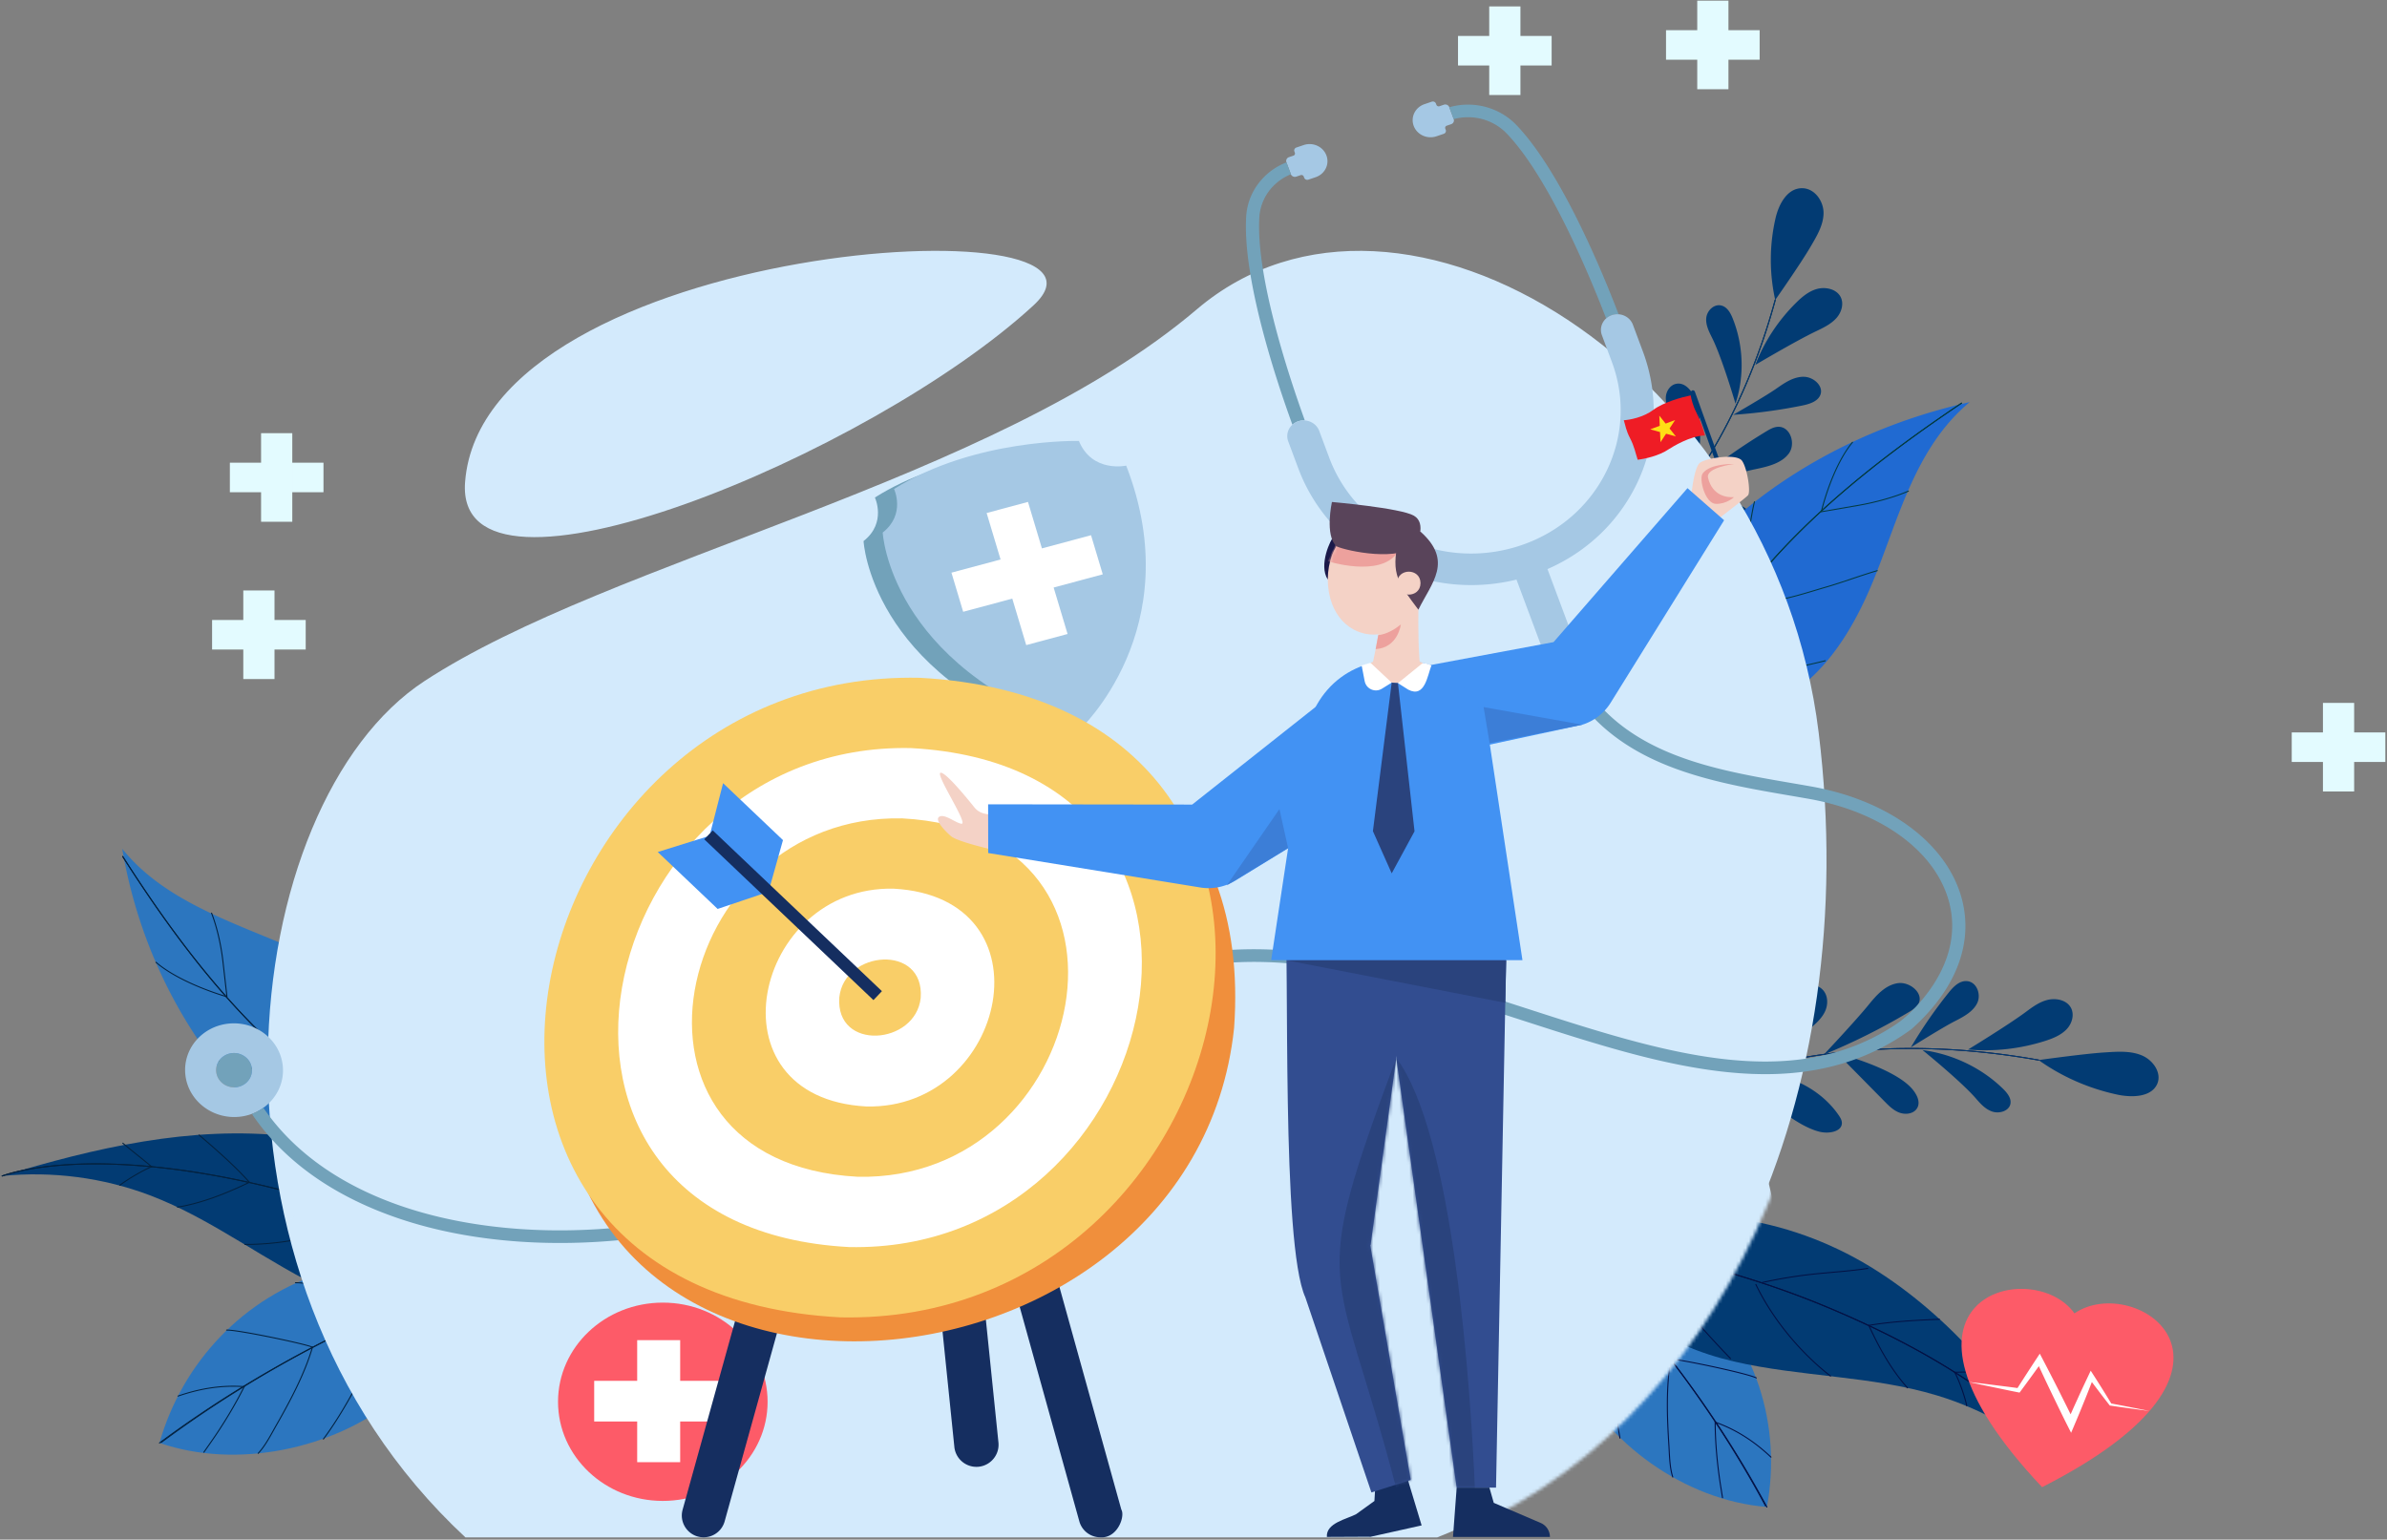
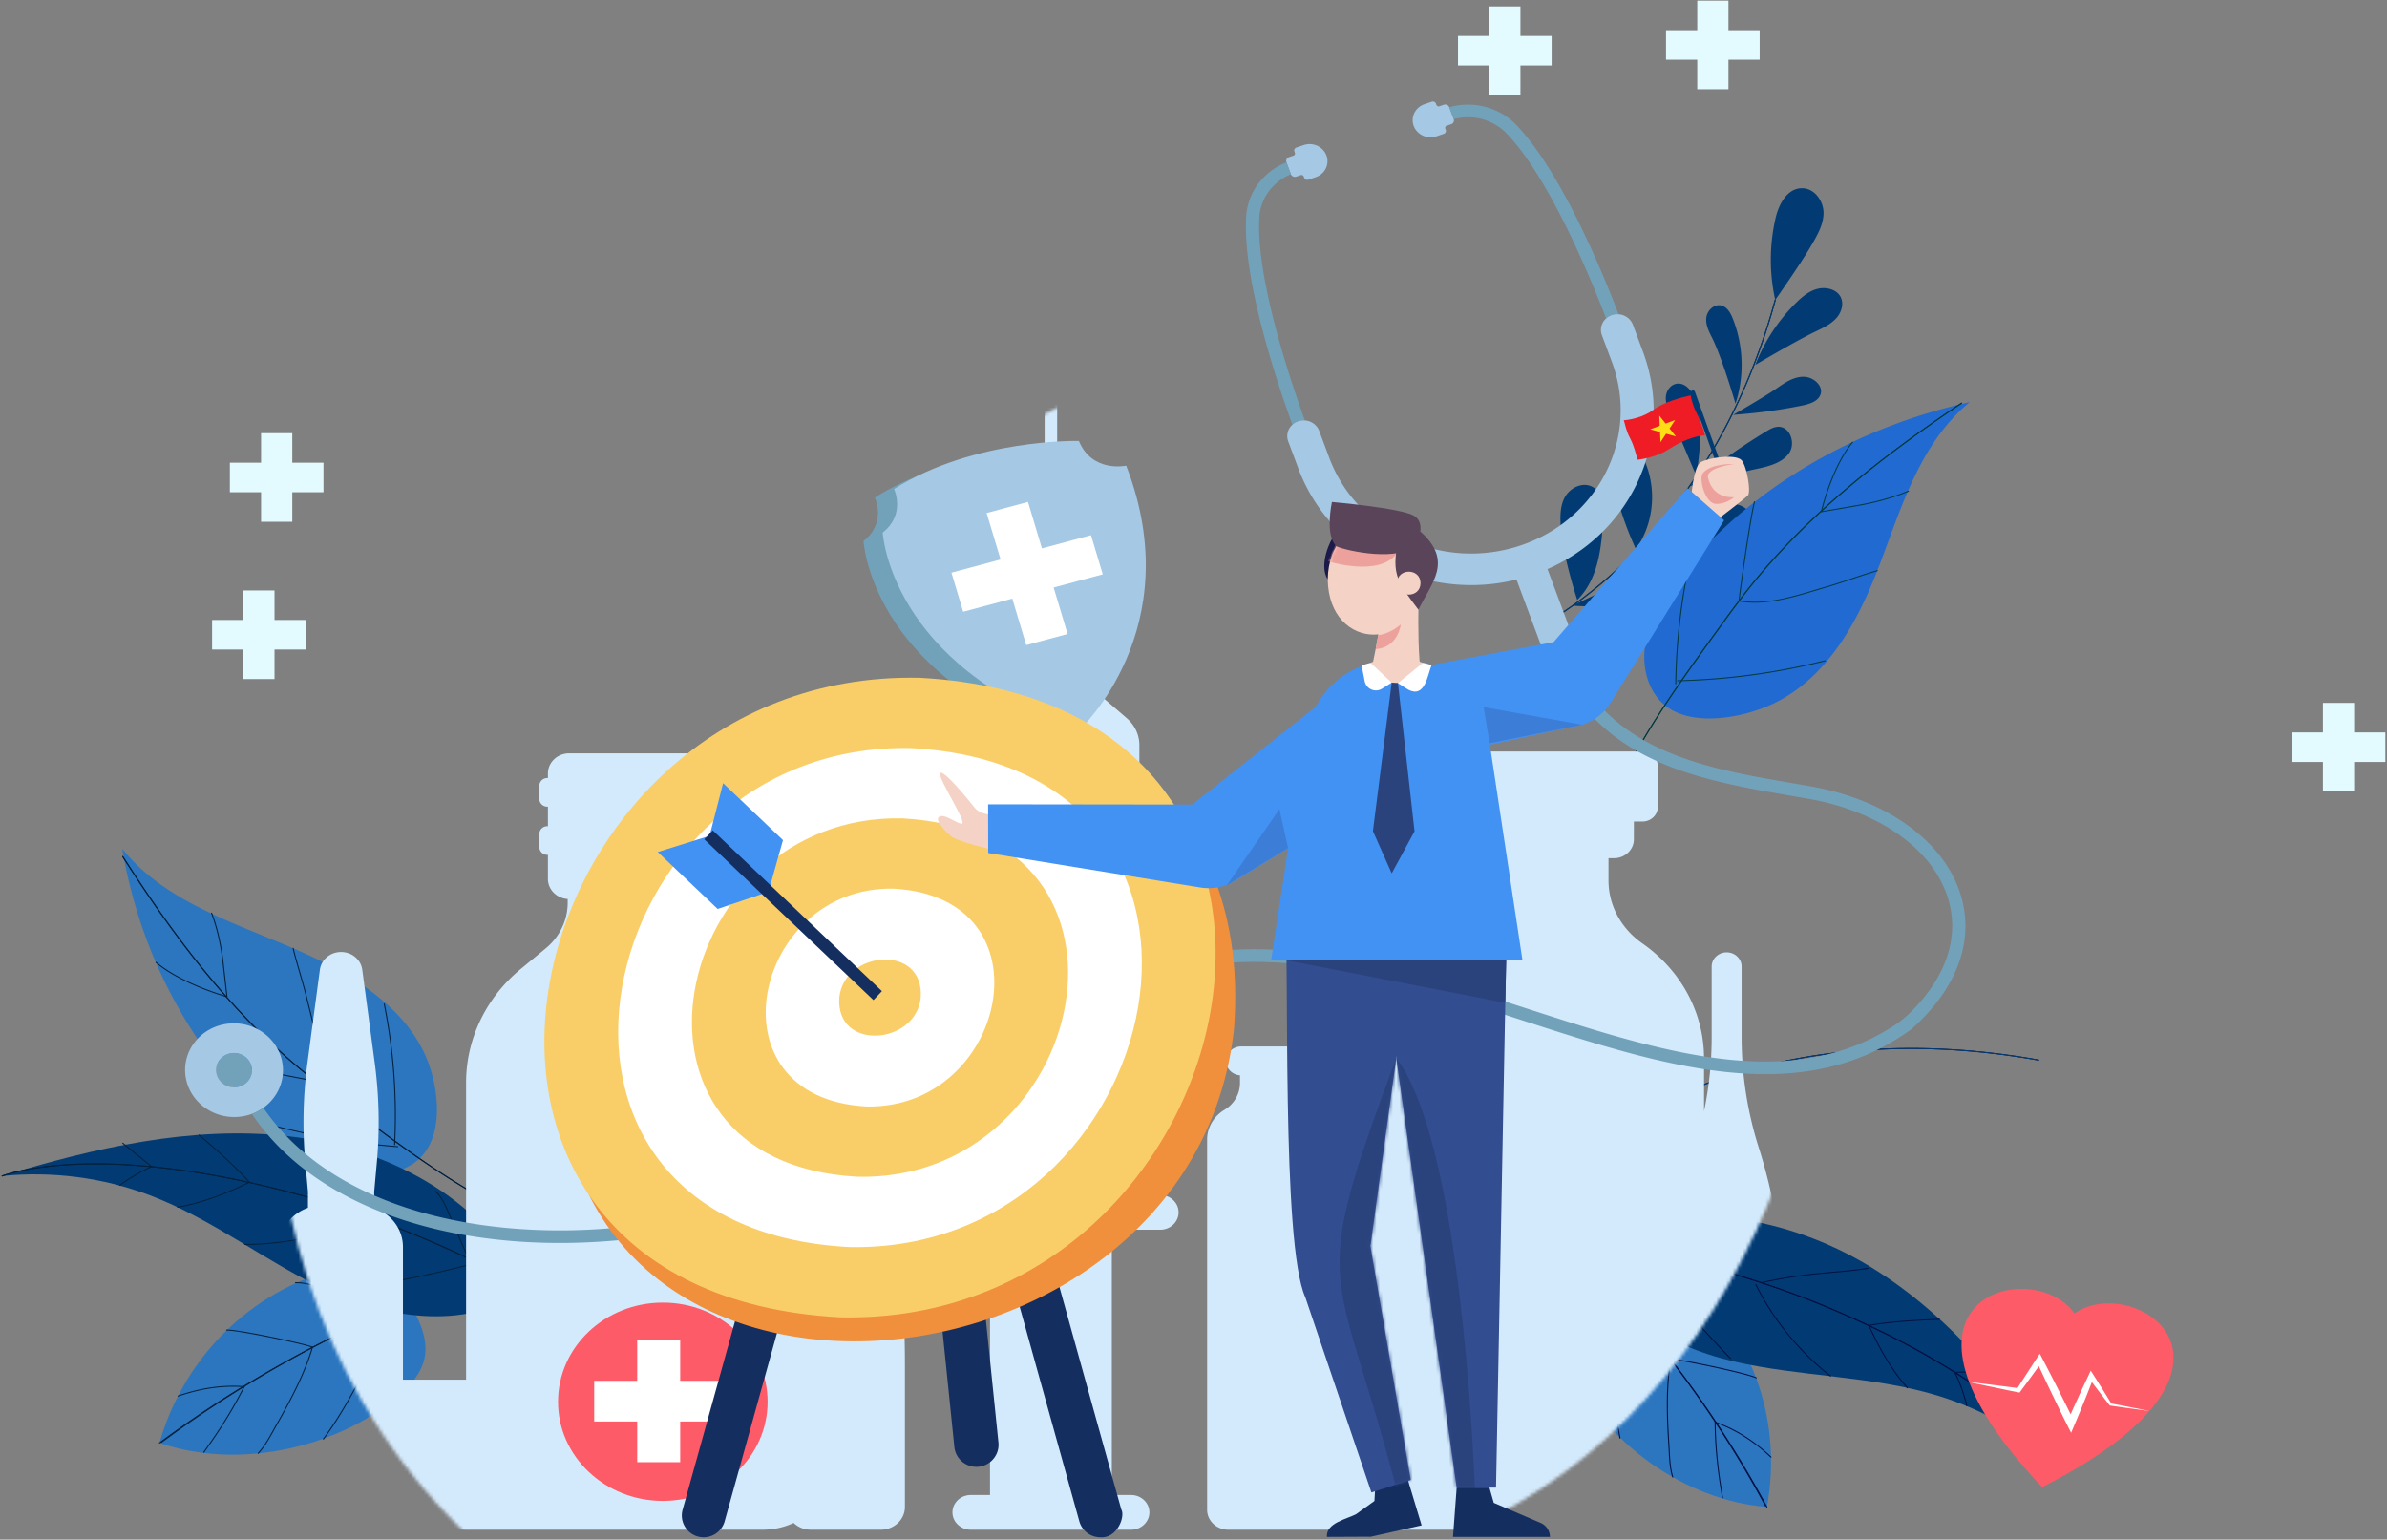
<svg xmlns="http://www.w3.org/2000/svg" width="724" height="467" fill="none">
  <rect width="100%" height="100%" fill="#808080" stroke="none" />
  <path d="M104.837 384.35c-1.921.29-3.831.765-5.655 1.314-25.463 7.659-43.957 27.893-50.813 52 23.501 8.175 53.112 1.798 71.681-13.56 3.965-3.278 7.689-7.252 8.709-12.141 1.187-5.689-1.496-11.413-4.385-16.527-2.196-3.887-4.766-7.892-8.901-9.92-3.252-1.594-6.964-1.72-10.636-1.166Z" fill="#2C76BF" />
  <path d="M149.345 385.758a.135.135 0 0 1-.043.022 360.323 360.323 0 0 0-52.408 22.034c-16.79 8.684-32.906 18.723-47.9 29.842a.16.16 0 0 1-.22-.026.145.145 0 0 1 .026-.21c15.007-11.129 31.136-21.178 47.943-29.869a360.54 360.54 0 0 1 52.455-22.053.161.161 0 0 1 .202.091.15.15 0 0 1-.055.169Z" fill="#03213F" />
  <path d="M61.923 440.624a.162.162 0 0 1-.183.005.146.146 0 0 1-.044-.207l1.95-2.78c4-5.698 7.556-11.613 10.283-17.104a.163.163 0 0 1 .21-.073c.08.036.112.124.076.199-2.734 5.505-6.298 11.432-10.305 17.143l-1.951 2.78a.16.16 0 0 1-.036.037ZM78.407 440.955a.166.166 0 0 1-.201-.008.143.143 0 0 1-.012-.211c1.806-1.903 3.29-4.571 4.599-6.927.3-.542.585-1.052.872-1.553 4.108-7.181 8.622-15.608 10.957-23.672a.16.16 0 0 1 .194-.104.148.148 0 0 1 .11.183c-2.343 8.092-6.867 16.54-10.984 23.736-.284.498-.568 1.009-.869 1.549-1.318 2.371-2.811 5.058-4.643 6.988a.179.179 0 0 1-.023.019ZM98.188 436.632a.168.168 0 0 1-.187.004.146.146 0 0 1-.039-.208c6.033-8.128 10.644-17.23 15.104-26.032 1.861-3.671 3.969-7.834 3.738-12.199a.152.152 0 0 1 .15-.156c.086-.004.161.06.165.141.234 4.442-1.893 8.639-3.769 12.343-4.465 8.814-9.083 17.927-15.13 26.074a.113.113 0 0 1-.032.033Z" fill="#03213F" />
  <path d="M74.169 420.721a.173.173 0 0 1-.108.03c-6.518-.478-13.064.456-20.012 2.858a.163.163 0 0 1-.203-.089.147.147 0 0 1 .094-.192c6.991-2.415 13.58-3.356 20.144-2.874.086.007.152.077.145.16a.139.139 0 0 1-.06.107ZM94.879 408.786a.163.163 0 0 1-.195-.003c-.453-.346-5.791-1.635-12.15-2.938-5.32-1.089-12.126-2.33-13.794-2.239a.156.156 0 0 1-.167-.14c-.004-.081.062-.152.148-.158 3.314-.178 25.087 4.425 26.16 5.242.068.052.08.146.025.21a.098.098 0 0 1-.027.026ZM118.361 398.058a.167.167 0 0 1-.14.025c-6.398-1.759-12.672-4.109-17.966-6.175l-.129-.05c-3.377-1.318-6.87-2.681-10.505-2.619a.154.154 0 0 1-.161-.147c-.002-.081.067-.15.155-.152 3.702-.064 7.225 1.311 10.632 2.641l.129.051c5.285 2.062 11.55 4.408 17.935 6.165a.148.148 0 0 1 .107.185.16.16 0 0 1-.057.076Z" fill="#03213F" />
  <path d="M149.345 385.758a.135.135 0 0 1-.043.022 364.939 364.939 0 0 0-52.67 22.115c-17.004 8.765-33.208 18.833-48.161 29.922l-.002.001a.165.165 0 0 1-.22-.026.145.145 0 0 1 .028-.21c14.965-11.098 31.184-21.175 48.204-29.949a365.413 365.413 0 0 1 52.717-22.135.161.161 0 0 1 .202.091.15.15 0 0 1-.055.169Z" fill="#03213F" />
  <path d="M128.221 350.385a14.32 14.32 0 0 1-3.144 2.732c-4.859 3.114-11.145 3.76-16.912 2.735-9.46-1.681-17.536-7.419-24.573-13.633-25.225-22.273-41.11-52.647-46.512-84.758 13.098 16.36 35.13 22.762 53.988 31.117 15.94 7.062 31.956 17.003 38.361 32.517 3.384 8.197 5.275 21.739-1.208 29.29Z" fill="#2C76BF" />
  <path d="M158.931 369.867a.165.165 0 0 1-.156.011c-19.626-8.801-36.849-21.787-53.504-34.346-4.798-3.617-9.758-7.357-14.44-11.266-10.22-8.533-19.839-18.409-29.409-30.192-7.905-9.735-15.865-20.916-24.333-34.186a.146.146 0 0 1 .053-.205.162.162 0 0 1 .216.051c8.462 13.259 16.415 24.433 24.313 34.159 9.557 11.768 19.163 21.632 29.368 30.151 4.676 3.904 9.633 7.641 14.427 11.256 16.642 12.549 33.851 25.525 53.445 34.311a.145.145 0 0 1 .074.199.172.172 0 0 1-.054.057ZM120.702 347.946a.156.156 0 0 1-.102.024 220.827 220.827 0 0 1-36.713-6.122.147.147 0 0 1-.11-.182.158.158 0 0 1 .192-.105 220.478 220.478 0 0 0 36.658 6.114.152.152 0 0 1 .144.162.145.145 0 0 1-.069.109Z" fill="#03213F" />
  <path d="M95.624 328.015a.168.168 0 0 1-.115.023c-2.827-.458-25.446-4.857-31.385-6.627a.148.148 0 0 1-.103-.188c.026-.079.115-.122.198-.098 5.929 1.767 28.519 6.161 31.344 6.617a.151.151 0 0 1 .129.173.152.152 0 0 1-.068.1ZM68.83 302.448a.167.167 0 0 1-.135.019C61.79 300.416 52.52 296.589 47.21 292a.143.143 0 0 1-.01-.211.164.164 0 0 1 .223-.009c5.27 4.556 14.494 8.361 21.367 10.402.084.025.13.109.104.187a.166.166 0 0 1-.064.079Z" fill="#03213F" />
  <path d="M68.926 302.46a.155.155 0 0 1-.07.025c-.087.008-.165-.051-.175-.132l-1.22-10.712c-.586-5.147-1.87-10.612-3.438-14.621a.146.146 0 0 1 .094-.191.16.16 0 0 1 .203.088c1.575 4.029 2.866 9.522 3.456 14.692l1.22 10.711a.151.151 0 0 1-.07.14ZM95.628 328.014a.168.168 0 0 1-.127.022.15.15 0 0 1-.115-.181c1.95-7.376.151-14.53-1.754-22.103-.262-1.044-.534-2.122-.791-3.188-.556-2.303-1.31-4.913-2.04-7.436-.732-2.527-1.487-5.141-2.044-7.449a.15.15 0 0 1 .118-.179c.085-.017.17.032.189.112.555 2.302 1.309 4.913 2.04 7.437.73 2.527 1.486 5.14 2.043 7.448.256 1.063.528 2.142.79 3.186 1.83 7.275 3.722 14.798 1.753 22.244a.138.138 0 0 1-.062.087ZM119.769 347.338a.176.176 0 0 1-.097.026c-.086-.004-.154-.074-.149-.157a171.533 171.533 0 0 0-3.127-42.649.149.149 0 0 1 .125-.174c.086-.015.168.038.184.118a171.766 171.766 0 0 1 3.133 42.72.144.144 0 0 1-.069.116Z" fill="#03213F" />
  <path d="M158.931 369.867a.165.165 0 0 1-.156.011c-19.626-8.801-36.849-21.787-53.504-34.346-4.798-3.617-9.758-7.357-14.44-11.266-10.22-8.533-19.839-18.409-29.409-30.192-7.905-9.735-15.865-20.916-24.333-34.186a.146.146 0 0 1 .053-.205.162.162 0 0 1 .216.051c8.462 13.259 16.415 24.433 24.313 34.159 9.557 11.768 19.163 21.632 29.368 30.151 4.676 3.904 9.633 7.641 14.427 11.256 16.642 12.549 33.851 25.525 53.445 34.311a.145.145 0 0 1 .074.199.172.172 0 0 1-.054.057Z" fill="#03213F" />
  <path d="M158.073 388.211c-12.377-25.253-41.579-40.332-70.796-43.59-29.215-3.258-58.618 3.557-86.622 12.084 15.127-1.53 30.643.496 44.767 5.847 19.393 7.347 35.654 20.595 54.466 29.191 18.812 8.594 43.093 11.69 59.319-.76l-1.134-2.772Z" fill="#023B73" />
  <path d="M192.855 409.472c-.118.047-.237.091-.355.136a466.014 466.014 0 0 0-13.398-8.173 486.171 486.171 0 0 0-11.872-6.752c-.266-.146-.532-.293-.798-.437l-.465-.255h-.002c-.495-.271-.99-.541-1.486-.807-.925-.501-1.85-1-2.776-1.491l-.004-.002a513.332 513.332 0 0 0-2.993-1.579 423.284 423.284 0 0 0-21.304-10.405 382.447 382.447 0 0 0-5.26-2.338 347.195 347.195 0 0 0-3.364-1.443c-8.772-3.714-17.368-6.945-25.706-9.664a275.632 275.632 0 0 0-7.875-2.438 237.858 237.858 0 0 0-4.073-1.156c-.046-.012-.091-.026-.137-.037l-.498-.136a314.102 314.102 0 0 0-15.376-3.777c-8.327-1.822-16.366-3.203-24.035-4.126l-.81-.096a206.135 206.135 0 0 0-4.217-.448h-.002a1.639 1.639 0 0 0-.118-.011l-.516-.051c-8.212-.764-15.96-.98-23.094-.641-12.244.58-19.156 2.654-21.058 3.305-.353.121-.533.192-.543.196a.16.16 0 0 1-.207-.078.147.147 0 0 1 .083-.196c.035-.016 2.026-.806 6.05-1.65 3.582-.752 8.777-1.546 15.634-1.874 7.177-.343 14.978-.124 23.243.648.178.017.358.033.536.052a200.6 200.6 0 0 1 4.23.449l.808.097c7.72.927 15.813 2.32 24.199 4.158l.256.057.246.055h.001a320.755 320.755 0 0 1 14.78 3.646c.172.047.343.093.514.141.166.044.331.091.498.136a267.553 267.553 0 0 1 11.393 3.432c2.01.654 4.039 1.339 6.078 2.052l.383.135a333.78 333.78 0 0 1 19.735 7.664 339.93 339.93 0 0 1 6.262 2.725l1.1.493c.345.155.692.31 1.037.468a422.723 422.723 0 0 1 21.503 10.512 392.15 392.15 0 0 1 5.768 3.074c.551.298 1.104.599 1.655.901h.001l.465.255c.186.101.371.204.557.306a477.511 477.511 0 0 1 18.549 10.76 428.772 428.772 0 0 1 6.778 4.208Z" fill="#03213F" />
  <path d="m143.894 383.369-.019.007a347.619 347.619 0 0 1-42.606 8.422.158.158 0 0 1-.179-.127c-.013-.082.048-.156.134-.169a346.985 346.985 0 0 0 42.565-8.413.16.16 0 0 1 .194.104.143.143 0 0 1-.089.176ZM106.808 371.405c-9.995 3.975-21.868 6.268-32.54 6.213a.154.154 0 0 1-.157-.15c0-.083.072-.149.158-.149 11.969.062 25.457-2.84 36.077-7.762a.166.166 0 0 1 .212.068.147.147 0 0 1-.072.2 72.747 72.747 0 0 1-3.678 1.58ZM67.871 362.235c-5.095 2.028-9.72 3.372-13.999 4.076a.16.16 0 0 1-.182-.122.15.15 0 0 1 .128-.173c6.345-1.044 13.462-3.506 21.758-7.526a.164.164 0 0 1 .214.065c.04.074.008.163-.07.201a118.788 118.788 0 0 1-7.849 3.479ZM36.414 359.66a.164.164 0 0 1-.183-.042.143.143 0 0 1 .022-.21c2.12-1.657 6.888-4.528 9.658-5.63l.034-.013a.16.16 0 0 1 .206.08.147.147 0 0 1-.085.195c-2.741 1.084-7.498 3.947-9.612 5.599a.163.163 0 0 1-.04.021Z" fill="#03213F" />
  <path d="M46.065 354.039a.164.164 0 0 1-.167-.026c-1.308-1.103-2.866-2.357-4.371-3.57a270.877 270.877 0 0 1-4.38-3.575.146.146 0 0 1-.013-.212.166.166 0 0 1 .223-.012 258.278 258.278 0 0 0 4.374 3.572 254.566 254.566 0 0 1 4.377 3.574c.065.054.07.15.013.211a.157.157 0 0 1-.056.038ZM75.71 358.76a.166.166 0 0 1-.183-.043c-3.272-3.722-8.403-8.538-15.248-14.312a.146.146 0 0 1-.012-.212.166.166 0 0 1 .223-.012c6.857 5.784 11.998 10.611 15.28 14.346a.144.144 0 0 1-.02.21.18.18 0 0 1-.04.023ZM109.368 368.163a.163.163 0 0 1-.187-.048 128.292 128.292 0 0 0-9.622-10.67c-1.504-1.49-3.072-2.97-4.589-4.402-2.532-2.39-5.15-4.86-7.545-7.452a.144.144 0 0 1 .014-.211.165.165 0 0 1 .223.013c2.387 2.585 5.002 5.052 7.53 7.437 1.518 1.433 3.088 2.914 4.594 4.406a128.62 128.62 0 0 1 9.645 10.697.145.145 0 0 1-.03.21.161.161 0 0 1-.033.02ZM141.898 381.357c-.001.001 0 .001 0 0-.082.031-.174-.004-.207-.081l-5.828-13.434c-.941-2.169-2.007-4.627-3.889-6.386a.143.143 0 0 1-.001-.211.165.165 0 0 1 .223-.002c1.928 1.802 3.007 4.291 3.96 6.486l5.827 13.434a.147.147 0 0 1-.085.194Z" fill="#03213F" />
  <path d="M192.855 409.472c-.118.047-.237.091-.355.136a466.014 466.014 0 0 0-13.398-8.173 486.171 486.171 0 0 0-11.872-6.752c-.266-.146-.532-.293-.798-.437l-.465-.255h-.002c-.495-.271-.99-.541-1.486-.807-.925-.501-1.85-1-2.776-1.491l-.004-.002a513.332 513.332 0 0 0-2.993-1.579 423.284 423.284 0 0 0-21.304-10.405 382.447 382.447 0 0 0-5.26-2.338 347.195 347.195 0 0 0-3.364-1.443c-8.772-3.714-17.368-6.945-25.706-9.664a275.632 275.632 0 0 0-7.875-2.438 237.858 237.858 0 0 0-4.073-1.156c-.046-.012-.091-.026-.137-.037l-.498-.136a314.102 314.102 0 0 0-15.376-3.777c-8.327-1.822-16.366-3.203-24.035-4.126l-.81-.096a206.135 206.135 0 0 0-4.217-.448h-.002a1.639 1.639 0 0 0-.118-.011l-.516-.051c-8.212-.764-15.96-.98-23.094-.641-12.244.58-19.156 2.654-21.058 3.305-.353.121-.533.192-.543.196a.16.16 0 0 1-.207-.078.147.147 0 0 1 .083-.196c.035-.016 2.026-.806 6.05-1.65 3.582-.752 8.777-1.546 15.634-1.874 7.177-.343 14.978-.124 23.243.648.178.017.358.033.536.052a200.6 200.6 0 0 1 4.23.449l.808.097c7.72.927 15.813 2.32 24.199 4.158l.256.057.246.055h.001a320.755 320.755 0 0 1 14.78 3.646c.172.047.343.093.514.141.166.044.331.091.498.136a267.553 267.553 0 0 1 11.393 3.432c2.01.654 4.039 1.339 6.078 2.052l.383.135a333.78 333.78 0 0 1 19.735 7.664 339.93 339.93 0 0 1 6.262 2.725l1.1.493c.345.155.692.31 1.037.468a422.723 422.723 0 0 1 21.503 10.512 392.15 392.15 0 0 1 5.768 3.074c.551.298 1.104.599 1.655.901h.001l.465.255c.186.101.371.204.557.306a477.511 477.511 0 0 1 18.549 10.76 428.772 428.772 0 0 1 6.778 4.208Z" fill="#03213F" />
  <path d="M501.836 172.249c2.808-1.2 5.829-2.428 8.864-1.929 3.034.498 5.781 3.544 4.616 6.243-.818 1.891-3.071 2.779-5.127 3.403-10.72 3.257-22.105 4.536-33.333 3.745 0 0 17.038-8.068 24.98-11.462ZM478.393 181.995c6.446-6.399 7.383-16.015 7.859-24.845.199-3.688-.19-8.286-3.784-9.721-2.871-1.147-6.3.687-7.779 3.282-1.478 2.596-1.483 5.695-1.339 8.64.418 8.526 5.043 22.644 5.043 22.644ZM517.519 154.743c2.359-1.024 4.832-2.013 7.426-1.987 2.595.026 5.35 1.329 6.202 3.648.45 1.225.324 2.591-.121 3.818-1.106 3.05-4.056 5.243-7.252 6.364-3.196 1.12-6.655 1.325-10.056 1.517-6.423.363-12.847.728-19.268 1.092 0 0 15.035-10.964 23.069-14.452ZM496.185 166.562c6.362-9.011 6.564-21.563.495-30.752-.475-.718-1.022-1.448-1.831-1.81-2.552-1.138-4.883 2.015-5.403 4.64-1.928 9.74 6.739 27.922 6.739 27.922ZM512.372 147.513a189.314 189.314 0 0 1 23.369-16.674c1.064-.644 2.197-1.298 3.459-1.374 3.804-.229 5.557 5.11 3.384 8.074-2.173 2.964-6.248 3.958-9.97 4.737-6.563 1.373-20.242 5.237-20.242 5.237ZM514.229 121.099c-.978-2.448-3.06-5.183-5.777-4.688-1.872.342-3.076 2.217-3.189 4.018-.112 1.802.611 3.544 1.32 5.219l7.895 18.628s2.912-15.271-.249-23.177ZM538.939 117.772c2.427-1.71 5.089-3.496 8.115-3.487 3.026.01 6.148 2.837 5.072 5.513-.814 2.025-3.371 2.785-5.609 3.238a158.289 158.289 0 0 1-20.832 2.79s9.865-5.665 13.254-8.054ZM526.392 122.455c2.757-8.428 2.439-17.727-.887-25.968-.674-1.674-1.731-3.51-3.59-3.854-2.168-.399-4.144 1.65-4.38 3.727-.236 2.078.74 4.089 1.691 5.976 3.084 6.118 7.166 20.119 7.166 20.119ZM532.409 110.686c2.678-6.993 6.909-13.448 12.338-18.828 1.812-1.794 3.854-3.524 6.373-4.209 2.521-.684 5.619-.027 6.969 2.1 1.306 2.059.578 4.835-1.045 6.681-1.623 1.848-3.958 2.975-6.226 4.055-6.13 2.917-18.409 10.201-18.409 10.201ZM538.443 90.992a56.308 56.308 0 0 1 .102-24.832c.969-4.193 3.539-9.108 8.074-9.07 3.859.033 6.573 4.04 6.482 7.692-.091 3.651-2.132 6.963-4.001 10.158-3.034 5.184-10.657 16.052-10.657 16.052Z" fill="#023B73" />
  <path d="m465.744 190.628.003.004a.163.163 0 0 0 .212.066c.033-.015 3.331-1.583 8.49-5.029 4.759-3.178 12.124-8.653 20.188-16.681 9.06-9.022 17.138-19.366 24.008-30.743 8.585-14.221 15.299-30.106 19.951-47.216.022-.08-.029-.16-.114-.182a.158.158 0 0 0-.191.107c-4.645 17.08-11.346 32.938-19.915 47.133-6.855 11.355-14.916 21.679-23.958 30.684-8.045 8.012-15.393 13.475-20.14 16.646-5.144 3.436-8.429 4.998-8.46 5.015a.147.147 0 0 0-.074.196Z" fill="#03213F" />
  <path d="m465.744 190.628.003.004a.163.163 0 0 0 .212.066c.033-.015 3.331-1.583 8.49-5.029 4.759-3.178 12.124-8.653 20.188-16.681 9.06-9.022 17.138-19.366 24.008-30.743 8.585-14.221 15.299-30.106 19.951-47.216.022-.08-.029-.16-.114-.182a.158.158 0 0 0-.191.107c-4.645 17.08-11.346 32.938-19.915 47.133-6.855 11.355-14.916 21.679-23.958 30.684-8.045 8.012-15.393 13.475-20.14 16.646-5.144 3.436-8.429 4.998-8.46 5.015a.147.147 0 0 0-.074.196Z" fill="#023B73" />
  <path d="M506.133 214.779a14.249 14.249 0 0 1-3.108-2.768c-3.636-4.358-4.777-10.244-4.118-15.761 1.082-9.052 6.54-17.091 12.576-24.188 21.632-25.433 52.486-42.642 85.934-50.083-16.285 13.556-21.425 34.816-28.854 53.223-6.279 15.559-15.587 31.401-31.471 38.578-8.392 3.792-22.527 6.567-30.959.999Z" fill="#206AD2" />
  <path d="M487.845 245.184a.14.14 0 0 1-.023-.146c7.843-19.164 20.272-36.368 32.292-53.004 3.462-4.791 7.041-9.744 10.819-14.449 8.247-10.267 17.953-20.067 29.674-29.959 9.683-8.172 20.889-16.499 34.254-25.46a.164.164 0 0 1 .22.035.145.145 0 0 1-.037.209c-13.357 8.954-24.553 17.274-34.227 25.438-11.705 9.879-21.399 19.664-29.632 29.917-3.774 4.699-7.351 9.65-10.81 14.437-12.011 16.622-24.429 33.811-32.26 52.942a.16.16 0 0 1-.204.086.134.134 0 0 1-.066-.046ZM508.154 207.505a.134.134 0 0 1-.033-.094 188.41 188.41 0 0 1 3.772-35.095c.016-.082.1-.134.185-.119a.15.15 0 0 1 .125.175 188.01 188.01 0 0 0-3.767 35.041.153.153 0 0 1-.16.147.158.158 0 0 1-.122-.055Z" fill="#033A3F" />
  <path d="M527.33 182.385a.137.137 0 0 1-.033-.107c.274-2.702 3.26-24.369 4.693-30.104.02-.08.105-.13.19-.11a.148.148 0 0 1 .117.179c-1.431 5.724-4.412 27.365-4.687 30.064-.008.082-.085.142-.172.135a.169.169 0 0 1-.108-.057ZM552.32 155.229a.142.142 0 0 1-.031-.126c1.658-6.668 5.015-15.696 9.464-21.041a.162.162 0 0 1 .221-.024.142.142 0 0 1 .026.209c-4.417 5.307-7.754 14.289-9.403 20.925a.16.16 0 0 1-.277.057Z" fill="#033A3F" />
  <path d="M552.315 155.32a.159.159 0 0 1-.032-.065.152.152 0 0 1 .127-.175l11.2-1.933c5.382-.929 11.049-2.541 15.157-4.312.08-.034.173 0 .209.073a.147.147 0 0 1-.078.198c-4.131 1.781-9.826 3.401-15.232 4.334l-11.2 1.933a.158.158 0 0 1-.151-.053ZM527.33 182.384a.146.146 0 0 1-.031-.118c.014-.082.096-.136.183-.121 7.916 1.301 15.324-.918 23.167-3.27 1.081-.324 2.199-.659 3.302-.979 2.386-.691 5.081-1.594 7.688-2.468 2.61-.874 5.31-1.778 7.702-2.473a.161.161 0 0 1 .198.1.148.148 0 0 1-.105.186c-2.386.692-5.083 1.595-7.69 2.469-2.61.874-5.309 1.778-7.701 2.471-1.102.32-2.218.655-3.299.978-7.534 2.257-15.324 4.592-23.317 3.278a.156.156 0 0 1-.097-.053ZM508.725 206.58a.14.14 0 0 1-.033-.088.152.152 0 0 1 .154-.153 201.389 201.389 0 0 0 44.721-6.064c.085-.022.172.025.193.106a.146.146 0 0 1-.112.182 201.77 201.77 0 0 1-44.795 6.076.167.167 0 0 1-.128-.059Z" fill="#033A3F" />
  <path d="M487.845 245.184a.14.14 0 0 1-.023-.146c7.843-19.164 20.272-36.368 32.292-53.004 3.462-4.791 7.041-9.744 10.819-14.449 8.247-10.267 17.953-20.067 29.674-29.959 9.683-8.172 20.889-16.499 34.254-25.46a.164.164 0 0 1 .22.035.145.145 0 0 1-.037.209c-13.357 8.954-24.553 17.274-34.227 25.438-11.705 9.879-21.399 19.664-29.632 29.917-3.774 4.699-7.351 9.65-10.81 14.437-12.011 16.622-24.429 33.811-32.26 52.942a.16.16 0 0 1-.204.086.134.134 0 0 1-.066-.046Z" fill="#033A3F" />
  <path d="M508.483 386.228c1.613 1.029 3.131 2.222 4.542 3.449 19.676 17.104 27.428 42.83 22.905 67.425-24.954-1.965-48.961-19.562-58.956-40.895-2.134-4.556-3.741-9.644-2.488-14.485 1.46-5.631 6.444-9.751 11.34-13.235 3.723-2.649 7.838-5.255 12.491-5.444 3.661-.149 7.084 1.219 10.166 3.185Z" fill="#2C76BF" />
  <path d="M467.497 369.746a.207.207 0 0 0 .031.038 337.579 337.579 0 0 1 37.703 40.891c11.355 14.573 21.494 30.107 30.135 46.171a.16.16 0 0 0 .212.065.144.144 0 0 0 .069-.2c-8.648-16.079-18.797-31.627-30.162-46.212a337.715 337.715 0 0 0-37.737-40.928.165.165 0 0 0-.223.003.142.142 0 0 0-.028.172Z" fill="#031144" />
  <path d="M522.319 454.377c.03.055.094.089.164.078a.15.15 0 0 0 .132-.17l-.531-3.299c-1.088-6.763-1.676-13.545-1.702-19.613 0-.083-.072-.149-.159-.148a.153.153 0 0 0-.156.15c.026 6.082.617 12.879 1.706 19.656l.531 3.299a.118.118 0 0 0 .015.047ZM507.224 448.099a.161.161 0 0 0 .186.074.15.15 0 0 0 .105-.187c-.79-2.445-.947-5.457-1.083-8.116-.032-.611-.062-1.189-.098-1.756-.525-8.151-.864-17.593.611-25.836.015-.082-.043-.158-.129-.172a.157.157 0 0 0-.182.123c-1.48 8.272-1.142 17.737-.615 25.904.036.566.066 1.142.097 1.752.139 2.676.295 5.708 1.098 8.189.002.009.006.017.01.025ZM491.216 436.289c.032.056.098.09.167.078a.15.15 0 0 0 .128-.173c-1.849-9.778-1.974-19.87-2.095-29.631-.05-4.071-.107-8.686 2.045-12.552a.145.145 0 0 0-.066-.202.161.161 0 0 0-.213.063c-2.19 3.933-2.132 8.589-2.082 12.695.122 9.774.247 19.879 2.101 29.68a.132.132 0 0 0 .015.042Z" fill="#031144" />
  <path d="M520.084 431.445a.155.155 0 0 0 .085.071c6.122 2.166 11.642 5.626 16.872 10.575a.163.163 0 0 0 .223 0 .143.143 0 0 0 0-.211c-5.263-4.98-10.819-8.462-16.985-10.643a.16.16 0 0 0-.202.087.135.135 0 0 0 .007.121ZM506.622 412.359c.033.06.105.093.177.075.565-.132 5.98.828 12.328 2.184 5.309 1.136 12.032 2.726 13.504 3.474a.16.16 0 0 0 .213-.062.144.144 0 0 0-.065-.201c-2.925-1.484-24.719-5.997-26.057-5.685a.148.148 0 0 0-.115.181.152.152 0 0 0 .015.034ZM490.11 393.263a.16.16 0 0 0 .117.079c6.585.957 13.322 1.33 19.042 1.569l.139.005c3.649.152 7.424.309 10.693 1.816a.161.161 0 0 0 .211-.069.146.146 0 0 0-.072-.2c-3.328-1.535-7.135-1.694-10.817-1.847l-.14-.005c-5.712-.238-12.438-.61-19.009-1.566-.086-.012-.167.044-.18.125a.14.14 0 0 0 .016.093Z" fill="#031144" />
  <path d="M467.497 369.746a.132.132 0 0 0 .03.038 341.812 341.812 0 0 1 37.906 41.068c11.513 14.734 21.719 30.327 30.338 46.348l.001.002c.04.072.134.101.211.064a.146.146 0 0 0 .07-.2c-8.625-16.036-18.843-31.645-30.365-46.391a342.19 342.19 0 0 0-37.939-41.105.165.165 0 0 0-.223.003.142.142 0 0 0-.029.173Z" fill="#031144" />
  <path d="M483.372 375.19c26.536-12.017 59.2-6.048 83.92 9.041s42.808 38.061 58.665 61.507c-10.635-10.293-23.962-18.079-38.453-22.463-19.898-6.02-41.35-5.599-61.64-10.306-20.29-4.707-41.096-16.949-45.231-36.326l2.739-1.453Z" fill="#023B73" />
  <path d="m442.246 370.629.181.319a481.891 481.891 0 0 1 11.11 1.187 510.046 510.046 0 0 1 11.425 1.484c2.345.332 4.677.681 6.994 1.043l.909.143a238.027 238.027 0 0 1 2.221.357c1.05.171 2.099.344 3.144.523l.004.001a546.506 546.506 0 0 1 3.371.586 433.426 433.426 0 0 1 22.271 4.542c.386.088.771.18 1.158.271a354 354 0 0 1 5.629 1.367c1.196.301 2.385.604 3.566.913 9.262 2.421 18.064 5.109 26.324 8.036a263.533 263.533 0 0 1 11.632 4.428l.13.053.474.195a310.193 310.193 0 0 1 13.962 6.145l.439.206c7.646 3.611 14.774 7.39 21.31 11.298a209.08 209.08 0 0 1 4.243 2.609l.099.062c.144.092.289.182.432.274 6.846 4.359 12.967 8.86 18.24 13.42 9.051 7.824 12.986 13.588 14.015 15.235.192.306.282.469.286.479.038.075.136.102.213.064a.147.147 0 0 0 .068-.202c-.016-.032-1.02-1.842-3.555-4.918-2.257-2.738-5.727-6.479-10.795-10.862-5.304-4.589-11.465-9.12-18.359-13.503-.149-.094-.297-.191-.448-.285a186.203 186.203 0 0 0-3.565-2.201c-.227-.138-.457-.275-.687-.413-6.576-3.935-13.755-7.739-21.458-11.373l-.236-.111-.226-.106c.001.002.001 0 0 0a313.93 313.93 0 0 0-13.851-6.094l-.491-.202-.474-.194a268.792 268.792 0 0 0-11.096-4.219 294.296 294.296 0 0 0-6.453-2.205 335.202 335.202 0 0 0-20.375-5.98c-1.179-.31-2.368-.612-3.562-.911a485.007 485.007 0 0 0-3.1-.762c-.391-.093-.785-.189-1.179-.281-.37-.089-.743-.177-1.116-.265a433.29 433.29 0 0 0-23.243-4.776c-.135-.024-.272-.049-.409-.072a381.024 381.024 0 0 0-3.37-.584c-.001 0-.003-.002-.004 0a428.938 428.938 0 0 0-5.025-.824h-.001c-.176-.029-.353-.056-.53-.084h-.001l-.635-.101a496.387 496.387 0 0 0-21.541-2.88 531.417 531.417 0 0 0-8.065-.832Z" fill="#031144" />
  <path d="m497.561 380 .01.016a316.818 316.818 0 0 0 27.189 32.164.164.164 0 0 0 .223.009.143.143 0 0 0 .01-.211 316.665 316.665 0 0 1-27.162-32.132.164.164 0 0 0-.22-.037.144.144 0 0 0-.05.191ZM534.21 393.116c5.031 9.087 12.645 18.008 20.911 24.397a.164.164 0 0 0 .221-.022.144.144 0 0 0-.023-.21c-9.27-7.163-17.718-17.527-22.597-27.723a.164.164 0 0 0-.209-.075c-.079.034-.115.123-.079.198a68.04 68.04 0 0 0 1.776 3.435ZM570.405 409.503c2.566 4.634 5.228 8.456 8.052 11.577a.166.166 0 0 0 .223.016.143.143 0 0 0 .017-.211c-4.19-4.628-8.021-10.815-11.714-18.914a.162.162 0 0 0-.207-.077.146.146 0 0 0-.082.196 106.35 106.35 0 0 0 3.711 7.413ZM596.394 426.472a.16.16 0 0 0 .17.078.15.15 0 0 0 .125-.174c-.521-2.556-2.265-7.643-3.659-10.16l-.017-.032a.163.163 0 0 0-.213-.062.145.145 0 0 0-.067.201c1.385 2.486 3.127 7.562 3.645 10.109a.167.167 0 0 0 .016.04Z" fill="#031144" />
  <path d="M592.733 416.322a.163.163 0 0 0 .146.08c1.751-.062 3.795-.091 5.772-.118 1.98-.027 4.028-.056 5.783-.118.087-.003.156-.073.151-.156-.002-.081-.076-.147-.164-.143-1.752.063-3.797.092-5.775.119-1.979.027-4.026.056-5.78.118-.087.003-.156.072-.151.156a.139.139 0 0 0 .018.062ZM566.698 402.1c.031.058.099.09.168.078 5.029-.9 12.225-1.522 21.389-1.85a.153.153 0 0 0 .151-.156.154.154 0 0 0-.164-.143c-9.18.329-16.392.954-21.435 1.856a.15.15 0 0 0-.125.175.152.152 0 0 0 .016.04ZM534.423 389.076a.161.161 0 0 0 .175.076 139.85 139.85 0 0 1 14.599-2.432c2.161-.244 4.367-.44 6.5-.629 3.559-.317 7.24-.644 10.832-1.201a.15.15 0 0 0 .129-.171.157.157 0 0 0-.181-.124c-3.58.554-7.256.881-10.811 1.198-2.135.19-4.342.386-6.508.63a140.943 140.943 0 0 0-14.633 2.437c-.085.02-.138.1-.118.18.006.012.01.025.016.036ZM500.459 379.648a.163.163 0 0 0 .214.063l13.534-6.849c2.184-1.106 4.661-2.358 7.297-2.58a.154.154 0 0 0 .144-.162.156.156 0 0 0-.172-.135c-2.699.227-5.206 1.496-7.417 2.616l-13.534 6.848a.141.141 0 0 0-.066.199Z" fill="#031144" />
  <path d="m442.246 370.629.181.319a481.891 481.891 0 0 1 11.11 1.187 510.046 510.046 0 0 1 11.425 1.484c2.345.332 4.677.681 6.994 1.043l.909.143a238.027 238.027 0 0 1 2.221.357c1.05.171 2.099.344 3.144.523l.004.001a546.506 546.506 0 0 1 3.371.586 433.426 433.426 0 0 1 22.271 4.542c.386.088.771.18 1.158.271a354 354 0 0 1 5.629 1.367c1.196.301 2.385.604 3.566.913 9.262 2.421 18.064 5.109 26.324 8.036a263.533 263.533 0 0 1 11.632 4.428l.13.053.474.195a310.193 310.193 0 0 1 13.962 6.145l.439.206c7.646 3.611 14.774 7.39 21.31 11.298a209.08 209.08 0 0 1 4.243 2.609l.099.062c.144.092.289.182.432.274 6.846 4.359 12.967 8.86 18.24 13.42 9.051 7.824 12.986 13.588 14.015 15.235.192.306.282.469.286.479.038.075.136.102.213.064a.147.147 0 0 0 .068-.202c-.016-.032-1.02-1.842-3.555-4.918-2.257-2.738-5.727-6.479-10.795-10.862-5.304-4.589-11.465-9.12-18.359-13.503-.149-.094-.297-.191-.448-.285a186.203 186.203 0 0 0-3.565-2.201c-.227-.138-.457-.275-.687-.413-6.576-3.935-13.755-7.739-21.458-11.373l-.236-.111-.226-.106c.001.002.001 0 0 0a313.93 313.93 0 0 0-13.851-6.094l-.491-.202-.474-.194a268.792 268.792 0 0 0-11.096-4.219 294.296 294.296 0 0 0-6.453-2.205 335.202 335.202 0 0 0-20.375-5.98c-1.179-.31-2.368-.612-3.562-.911a485.007 485.007 0 0 0-3.1-.762c-.391-.093-.785-.189-1.179-.281-.37-.089-.743-.177-1.116-.265a433.29 433.29 0 0 0-23.243-4.776c-.135-.024-.272-.049-.409-.072a381.024 381.024 0 0 0-3.37-.584c-.001 0-.003-.002-.004 0a428.938 428.938 0 0 0-5.025-.824h-.001c-.176-.029-.353-.056-.53-.084h-.001l-.635-.101a496.387 496.387 0 0 0-21.541-2.88 531.417 531.417 0 0 0-8.065-.832Z" fill="#031144" />
-   <path d="M525.038 318.407c2.34-1.896 4.798-3.962 5.611-6.774.812-2.812-.936-6.458-4.012-6.605-2.156-.104-3.963 1.45-5.433 2.946-7.668 7.801-13.727 17.012-17.739 26.966 0 0 14.953-11.17 21.573-16.533ZM505.758 334.351c8.859-2.805 18.458.476 27.107 3.818 3.613 1.395 7.848 3.682 7.694 7.371-.122 2.947-3.333 5.106-6.443 5.27-3.111.163-6.078-1.148-8.835-2.522-7.979-3.98-19.523-13.937-19.523-13.937ZM548.448 312.405c1.981-1.585 3.977-3.284 5.055-5.517 1.078-2.233 1-5.147-.856-6.861-.982-.906-2.341-1.378-3.704-1.518-3.387-.348-6.738 1.248-9.167 3.51-2.429 2.261-4.094 5.138-5.723 7.97l-9.227 16.044c-.003-.001 16.872-8.227 23.622-13.628ZM528.077 325.664c11.323-1.624 23.418 3.534 29.633 12.637.486.712.951 1.49.954 2.337.005 2.67-4.003 3.327-6.734 2.658-10.139-2.485-23.853-17.632-23.853-17.632ZM553.176 319.886a193.964 193.964 0 0 0 25.877-12.939c1.069-.639 2.174-1.33 2.782-2.38 1.835-3.163-2.528-6.931-6.287-6.328-3.759.604-6.441 3.673-8.766 6.531-4.099 5.039-13.606 15.116-13.606 15.116ZM579.238 329.511c1.926 1.878 3.659 4.824 2.031 6.94-1.121 1.46-3.427 1.694-5.198 1.026-1.772-.669-3.133-2.028-4.432-3.347l-14.468-14.675s15.845 3.99 22.067 10.056ZM592.917 309.757c2.666-1.354 5.507-2.874 6.781-5.471 1.275-2.596-.102-6.472-3.121-6.687-2.282-.162-4.095 1.705-5.479 3.432a141.999 141.999 0 0 0-11.517 16.661s9.611-6.045 13.336-7.935ZM583.11 318.514c9.233 1.218 17.994 5.439 24.468 11.788 1.314 1.289 2.623 2.973 2.161 4.711-.538 2.027-3.337 2.851-5.426 2.17s-3.599-2.37-5-3.985c-4.543-5.241-16.203-14.684-16.203-14.684ZM596.921 318.359a60.123 60.123 0 0 0 23.253-2.575c2.487-.79 5.009-1.804 6.734-3.672 1.725-1.868 2.413-4.803.951-6.863-1.416-1.993-4.38-2.549-6.836-1.943-2.456.606-4.528 2.127-6.524 3.613-5.394 4.013-17.578 11.44-17.578 11.44ZM618.326 321.552c7.038 5.02 15.208 8.611 23.802 10.458 4.423.951 10.216.838 12.106-3.065 1.608-3.319-1.074-7.345-4.606-8.819-3.533-1.473-7.569-1.13-11.419-.886-6.248.398-19.883 2.312-19.883 2.312Z" fill="#023B73" />
  <path d="m492.126 341.521-.003-.004a.143.143 0 0 1 .026-.209c.029-.022 2.93-2.182 8.418-5.139 5.062-2.727 13.427-6.713 24.531-10.21 12.48-3.931 25.806-6.458 39.61-7.512 17.252-1.317 35.301-.322 53.645 2.958a.15.15 0 0 1 .126.175c-.016.08-.1.134-.185.118-18.314-3.274-36.33-4.268-53.55-2.955-13.776 1.05-27.076 3.572-39.531 7.493-11.081 3.49-19.427 7.464-24.479 10.185-5.472 2.948-8.362 5.098-8.39 5.119a.16.16 0 0 1-.218-.019Z" fill="#031144" />
  <path d="m492.126 341.521-.003-.004a.143.143 0 0 1 .026-.209c.029-.022 2.93-2.182 8.418-5.139 5.062-2.727 13.427-6.713 24.531-10.21 12.48-3.931 25.806-6.458 39.61-7.512 17.252-1.317 35.301-.322 53.645 2.958a.15.15 0 0 1 .126.175c-.016.08-.1.134-.185.118-18.314-3.274-36.33-4.268-53.55-2.955-13.776 1.05-27.076 3.572-39.531 7.493-11.081 3.49-19.427 7.464-24.479 10.185-5.472 2.948-8.362 5.098-8.39 5.119a.16.16 0 0 1-.218-.019Z" fill="#023B73" />
-   <path d="M128.799 206.555c56.735-37.074 172.38-60.178 234.241-112.751 61.862-52.574 175.047 18.259 188.58 128.407 13.533 110.149-31.408 211.045-115.71 244.121H141.169c-86.576-80.437-69.105-222.701-12.37-259.777ZM313.496 92.599c-49.152 45.324-175.858 97.853-172.432 53.608 5.682-73.39 206.819-85.318 172.432-53.608Z" fill="#D3EAFC" />
  <mask id="a" style="mask-type:luminance" maskUnits="userSpaceOnUse" x="83" y="76" width="474" height="391">
    <path d="M130.836 207.125c56.735-37.074 172.38-60.178 234.241-112.751 61.862-52.573 175.047 18.259 188.58 128.407 13.532 110.149-31.408 211.045-115.711 244.121h-294.74c-86.576-80.437-69.105-222.701-12.37-259.777Z" fill="#fff" />
  </mask>
  <g mask="url(#a)" fill="#D3EAFC">
    <path d="M25.727 423.903c2.563 0 4.64 1.966 4.64 4.391v-.379h2.393c3.497 0 6.78-1.664 8.65-4.46 1.997-2.988 5.52-4.972 9.534-4.972h33.744v-40.238c0-5.445 3.63-10.085 8.721-11.879v-4.906l-.804-8.923a135.613 135.613 0 0 1 .649-30.163l3.775-28.247c.035-.263.09-.52.159-.772a5.753 5.753 0 0 1 .429-1.111 6.125 6.125 0 0 1 1.345-1.76 6.658 6.658 0 0 1 4.491-1.714h.003c.123 0 .247.004.369.011.031.001.061.004.09.006a5.58 5.58 0 0 1 .366.034c.261.031.516.077.766.137 2.525.607 4.486 2.621 4.827 5.167l3.776 28.248a135.724 135.724 0 0 1 .649 30.163l-.804 8.922v4.906c5.093 1.795 8.721 6.435 8.721 11.88v40.238h19.153v-90.101c0-13.197 6.03-25.751 16.538-34.43l7.635-6.305c3.358-2.774 5.577-6.535 6.342-10.626a17.551 17.551 0 0 0 .225-1.618c.008-.087.014-.174.021-.263l.015-.207.013-.22.011-.272c.002-.058.005-.113.006-.171.004-.151.007-.301.007-.452v-1.12c-3.35-.226-5.994-2.868-5.994-6.096v-7.297h-.169c-1.336 0-2.42-1.025-2.42-2.29v-4.115c0-1.265 1.084-2.29 2.42-2.29h.169v-5.916h-.169c-1.336 0-2.42-1.025-2.42-2.29v-4.115c0-1.265 1.084-2.29 2.42-2.29h.169v-1.378c0-3.377 2.892-6.114 6.46-6.114h48.705c3.568 0 6.461 2.737 6.461 6.114v1.378h.168c1.337 0 2.42 1.025 2.42 2.29v4.115c0 1.265-1.083 2.29-2.42 2.29h-.168v5.92h.168c1.337 0 2.42 1.025 2.42 2.29v4.115c0 1.265-1.083 2.29-2.42 2.29h-.168v7.297c0 3.228-2.645 5.87-5.995 6.096v1.12c0 .151.003.303.006.454.001.056.004.11.006.166l.011.276.013.218.015.21.021.26.013.122c.05.503.121 1.001.213 1.495.766 4.092 2.984 7.853 6.343 10.626l7.634 6.306a46.338 46.338 0 0 1 10.555 12.4c.161.276.317.554.473.834l.168.309c.124.229.246.459.367.691l.138.263c.149.288.291.577.432.868.052.108.104.215.155.324.138.29.274.582.406.874.036.079.069.158.105.239.112.253.222.509.33.764l.128.306c.123.302.246.606.362.911l.108.284c.1.262.194.523.288.786a36.418 36.418 0 0 1 .403 1.187l.095.297c.102.324.203.648.298.975l.041.148c.085.299.167.598.246.898l.072.272c.085.33.166.66.244.993l.053.235c.067.297.131.595.193.895l.041.2c.021.101.039.203.059.305.097-1.885.147-3.773.147-5.663v-21.371c0-2.372 2.032-4.295 4.538-4.295a4.67 4.67 0 0 1 .405.018c2.316.193 4.134 2.034 4.134 4.277v21.371a110.99 110.99 0 0 0 5.224 33.624 157.693 157.693 0 0 1 6.884 34.891c.249 3.046.46 6.096.637 9.146v.004c.107 1.831.199 3.664.279 5.498l.008.166a403.4 403.4 0 0 1 .195 5.384l.009.32c.021.783.042 1.566.059 2.35l.008.366c.019.859.035 1.718.048 2.578l.004.366c.01.72.018 1.442.023 2.162.002.218.005.436.005.652.005.835.008 1.67.008 2.504v42.543c0 3.818-3.27 6.913-7.305 6.913H245.91c-2.034 0-3.875-.789-5.2-2.059-.083.038-.167.078-.25.114l-.138.062c-.097.042-.194.085-.292.126l-.003.002c-.238.1-.476.196-.718.288l-.095.037c-.098.037-.196.072-.295.108a8.75 8.75 0 0 0-.148.053c-.095.034-.192.066-.288.099l-.158.053-.291.094-.151.046c-.101.032-.203.062-.304.092l-.095.027c-.247.071-.495.137-.746.2l-.022.005a22.502 22.502 0 0 1-5.394.653H50.944a11.833 11.833 0 0 1-4.392-.842 11.996 11.996 0 0 1-.822-.366 11.12 11.12 0 0 1-4.319-3.765 9.69 9.69 0 0 0-2.446-2.507 10.368 10.368 0 0 0-.884-.562l-.228-.127a10.806 10.806 0 0 0-5.091-1.264h-2.393v-.38c0 2.425-2.078 4.391-4.64 4.391-2.563 0-4.64-1.966-4.64-4.391V428.29c-.002-2.422 2.076-4.387 4.638-4.387ZM285.597 362.471h6.327V226.019c0-1.167.194-2.312.567-3.4.186-.544.416-1.073.688-1.582a11.126 11.126 0 0 1 2.562-3.188L303.7 211a11.728 11.728 0 0 0 1.417-1.451 11.15 11.15 0 0 0 1.927-3.454c.095-.277.175-.556.247-.839.045-.173.084-.347.12-.523l.004-.02c.036-.18.069-.361.095-.544l.288-1.95h-1.701c-1.94 0-3.512-1.488-3.512-3.322 0-1.835 1.572-3.323 3.512-3.323h.16l1.839-17.244a4.882 4.882 0 0 1 .092-.563c.033-.154.073-.305.119-.454a5.468 5.468 0 0 1 .282-.71 5.289 5.289 0 0 1 .436-.742 5.36 5.36 0 0 1 .5-.616c.083-.088.168-.176.256-.259l.005-.005c.003-.003.008-.006.01-.01.17-.158.35-.306.54-.442l.104-.074c.096-.066.194-.13.296-.192l.168-.099a6.01 6.01 0 0 1 2.501-.753v-3.955c0-1.182 1.013-2.141 2.262-2.141h1.186v-70.22c0-4.758.752-9.491 2.234-14.04l1.22-3.744c.059-.182.343-.142.343.049V167.315h1.186c1.249 0 2.261.959 2.261 2.141v3.955a6.106 6.106 0 0 1 1.652.358 5.821 5.821 0 0 1 2.321 1.574 5.397 5.397 0 0 1 1.258 2.47 5.2 5.2 0 0 1 .082.517l1.715 16.077.125 1.167h.16c1.939 0 3.512 1.488 3.512 3.323 0 1.836-1.573 3.322-3.512 3.322h-1.701l.288 1.95c.027.183.059.364.095.544l.004.02c.036.176.076.35.12.523.559 2.204 1.805 4.208 3.591 5.746l7.958 6.848c2.432 2.093 3.818 5.059 3.818 8.169v136.452h6.327c3.074 0 5.568 2.36 5.568 5.269 0 2.91-2.492 5.27-5.568 5.27h-14.68v80.469h5.822c3.075 0 5.568 2.36 5.568 5.27 0 2.909-2.493 5.269-5.568 5.269h-48.594c-3.075 0-5.568-2.36-5.568-5.269 0-2.91 2.492-5.27 5.568-5.27h5.822V373.01h18.475H285.6c-3.075 0-5.568-2.36-5.568-5.27-.003-2.909 2.49-5.269 5.565-5.269ZM366.914 341.762c.03-.072.06-.142.092-.213a10.852 10.852 0 0 1 .748-1.396 11.041 11.041 0 0 1 3.634-3.509 9.823 9.823 0 0 0 2.79-2.494c.162-.213.313-.432.454-.656l.134-.217a9.387 9.387 0 0 0 1.336-4.817v-2.265h.402c-2.563 0-4.641-1.966-4.641-4.391s2.078-4.391 4.641-4.391h14.016c1.149-12.811 8.178-24.034 18.525-31.245 6.428-4.48 10.288-11.53 10.288-19.083v-6.77h-1.659c-3.335 0-6.04-2.558-6.04-5.716v-5.4h-2.577c-2.583 0-4.675-1.981-4.675-4.425v-12.401c0-2.444 2.094-4.425 4.675-4.425h89.092c2.583 0 4.677 1.981 4.677 4.425v12.401c0 2.444-2.094 4.425-4.677 4.425h-2.577v5.4c0 3.156-2.703 5.716-6.04 5.716h-1.659v6.77c0 7.554 3.86 14.604 10.288 19.083 6 4.181 10.885 9.713 14.156 16.121l.231.461.045.089a55.653 55.653 0 0 1 .268.555l.188.405.072.156.176.391.076.173.165.384.078.182.157.38.077.192a24.746 24.746 0 0 1 .226.575 24.283 24.283 0 0 1 .219.577l.138.377.072.203.133.38.067.202c.043.128.087.257.128.385l.064.197.123.393.056.186c.042.136.084.272.123.41l.04.14c.148.515.288 1.034.416 1.556l.02.078c.032.128.062.257.092.387l.053.226c.028.117.052.235.078.352l.058.263.069.338.057.282c.022.109.042.219.062.328l.055.294.056.323.052.303.05.319a25.789 25.789 0 0 1 .092.626l.043.319c.015.103.028.208.041.312l.038.324c.012.103.025.205.035.309l.034.332.031.305.03.338c.009.1.017.201.024.301.009.115.018.231.025.347l.02.294.02.361c.006.094.01.189.014.283l.016.38c.003.088.008.178.01.267.005.141.008.283.01.425l.006.223.006.63V337.054a110.762 110.762 0 0 0 2.315-22.511v-21.371a4.05 4.05 0 0 1 .227-1.344 4.198 4.198 0 0 1 .636-1.177c.061-.079.124-.156.19-.231a4.638 4.638 0 0 1 3.862-1.525.262.262 0 0 0 .028.001c2.316.194 4.134 2.034 4.134 4.277v21.371a111 111 0 0 0 5.224 33.625 157.684 157.684 0 0 1 6.884 34.89c.249 3.046.46 6.096.637 9.146v.007c.107 1.831.199 3.663.279 5.494l.008.169c.077 1.793.142 3.588.195 5.381l.009.322c.021.782.042 1.565.059 2.346l.008.369c.019.86.035 1.719.048 2.578l.004.366c.01.72.018 1.442.023 2.162l.005.653c.005.834.008 1.669.008 2.504v3.921h36.06c4.013 0 7.535 1.984 9.534 4.972 1.869 2.796 5.153 4.46 8.649 4.46h2.393v.379c0-2.425 2.078-4.391 4.64-4.391 2.563 0 4.641 1.966 4.641 4.391v25.913c0 2.425-2.078 4.391-4.641 4.391-2.562 0-4.64-1.966-4.64-4.391v.38h-2.393a10.798 10.798 0 0 0-5.319 1.391c-.304.173-.599.36-.884.563a9.716 9.716 0 0 0-2.446 2.506 11.082 11.082 0 0 1-4.153 3.679 12.117 12.117 0 0 1-.988.452c-.089.036-.179.07-.268.104a11.814 11.814 0 0 1-4.125.738H409.539c-.358 0-.714-.01-1.068-.029a6.606 6.606 0 0 1-.617.029h-35.319c-2.099 0-3.961-.956-5.129-2.433a6.05 6.05 0 0 1-.641-.998 5.769 5.769 0 0 1-.63-2.627V345.662a10.103 10.103 0 0 1 .779-3.9Z" />
  </g>
  <path d="M70.394 319.444c2.983-.303 5.67 1.766 5.997 4.62.33 2.856-1.822 5.419-4.805 5.722-2.983.303-5.666-1.767-5.996-4.623-.328-2.853 1.822-5.415 4.804-5.719Z" fill="#72A2BA" />
  <path d="M56.234 326.116c.9 7.805 8.235 13.458 16.383 12.628a15.426 15.426 0 0 0 3.856-.9 14.781 14.781 0 0 0 3.393-1.806c4.075-2.898 6.476-7.732 5.878-12.925-.9-7.803-8.237-13.455-16.386-12.625-8.15.83-14.023 7.825-13.124 15.628Zm15.35 3.67c-2.983.303-5.667-1.768-5.996-4.623-.33-2.853 1.82-5.416 4.803-5.719 2.983-.304 5.67 1.766 5.998 4.62.33 2.856-1.822 5.419-4.805 5.722ZM440.926 36.14c.221.628-.12 1.307-.773 1.526l-1.342.457a.692.692 0 0 0-.445.894l.14.375c.182.488-.082 1.026-.593 1.197l-2.219.753c-2.808.95-5.897-.463-6.904-3.153-1.003-2.692.459-5.643 3.267-6.592l2.218-.753c.51-.171 1.072.084 1.255.572l.14.375a.743.743 0 0 0 .935.428l1.343-.457c.659-.224 1.385.11 1.619.74l.011.028 1.34 3.588c.005.01.005.017.008.023ZM402.316 47.153c1.007 2.692-.456 5.643-3.264 6.594l-2.218.752c-.512.172-1.071-.085-1.255-.575l-.139-.374a.746.746 0 0 0-.936-.427l-1.345.454c-.65.22-1.368-.099-1.61-.718-.006-.006-.006-.014-.009-.021l-1.339-3.587-.011-.03c-.234-.63.108-1.324.765-1.547l1.345-.454a.693.693 0 0 0 .442-.895l-.139-.374c-.181-.49.082-1.025.592-1.2l2.221-.75c2.807-.95 5.897.46 6.9 3.152Z" fill="#A5C8E4" />
  <path d="M490.935 95.326a5.16 5.16 0 0 0-2.041.261 4.906 4.906 0 0 0-1.737 1.01c-4.829-12.552-17.238-42.605-30.129-56.07-4.112-4.297-10.342-5.966-16.1-4.384l-.008-.02-1.341-3.59c7.276-2.09 15.186-.016 20.387 5.421 13.548 14.146 26.093 44.617 30.969 57.372ZM391.54 52.837l.009.021c-5.513 2.235-9.238 7.275-9.582 13.08-1.073 18.189 9.226 48.954 13.802 61.594a5.17 5.17 0 0 0-2.016.263 4.926 4.926 0 0 0-1.754 1.024c-4.674-12.822-15.146-43.998-14.02-63.112.436-7.345 5.192-13.709 12.22-16.457l1.341 3.587ZM594.681 271.397c4.276 13.858-.986 28.307-14.814 40.682a1.896 1.896 0 0 1-.154.124c-8.153 5.932-16.94 9.827-26.857 11.904-8.824 1.845-18.356 2.2-29.139 1.08-19.898-2.066-40.535-8.743-62.386-15.813-38.409-12.425-78.125-25.273-114.602-11.975l-.113.037c-18.401 5.51-36.967 19.907-54.92 33.83-12.979 10.063-25.235 19.568-37.428 25.947-13.784 7.21-29.999 12.786-46.891 16.121a196.857 196.857 0 0 1-18.084 2.694c-11 1.12-22.011 1.308-32.537.529-17.309-1.28-32.883-5.013-46.295-11.099-14.548-6.603-25.897-15.717-33.734-27.088a1.907 1.907 0 0 1-.255-.526 14.821 14.821 0 0 0 3.394-1.807c.068.072.132.152.192.238 14.41 20.914 41.75 33.867 76.987 36.472 32.471 2.402 68.095-4.659 95.291-18.887 11.877-6.213 23.999-15.613 36.834-25.566 18.226-14.134 37.073-28.749 56.177-34.489 37.8-13.753 78.187-.685 117.248 11.952 41.319 13.365 80.41 26.014 112.016 5.249a30.959 30.959 0 0 0 4.717-3.786c11.027-10.848 15.118-23.098 11.521-34.753-4.566-14.797-20.748-26.351-42.235-30.159a921.573 921.573 0 0 0-5.707-.988c-13.664-2.343-29.147-4.997-42.304-11.37-14.099-6.829-23.616-16.961-29-30.906a5.113 5.113 0 0 0 2.233-.241 4.994 4.994 0 0 0 1.589-.881c11.707 29.955 41.643 35.087 68.171 39.634 1.89.324 3.846.658 5.73.994 22.985 4.07 40.362 16.656 45.355 32.847Z" fill="#72A2BA" />
  <path d="M498.304 106.617c4.998 13.383 4.256 27.803-2.083 40.609-5.624 11.356-15.056 20.236-26.856 25.395l7.498 20.083c.715 1.913.082 3.97-1.432 5.218a5.003 5.003 0 0 1-1.589.88 5.1 5.1 0 0 1-2.234.242c-1.836-.204-3.484-1.378-4.147-3.157l-7.498-20.083a57.664 57.664 0 0 1-7.935 1.372c-10.092 1.027-20.319-.631-29.729-4.926-13.407-6.121-23.539-16.862-28.535-30.243l-3.031-8.117c-.686-1.84-.126-3.814 1.265-5.071a4.97 4.97 0 0 1 1.755-1.024 5.147 5.147 0 0 1 2.016-.263c1.921.135 3.675 1.331 4.365 3.176l3.03 8.116c4.097 10.974 12.409 19.784 23.403 24.802 10.993 5.02 23.356 5.649 34.806 1.772 23.637-8.002 35.986-32.947 27.529-55.602l-3.031-8.116c-.689-1.848-.12-3.832 1.284-5.088a4.97 4.97 0 0 1 1.737-1.009 5.158 5.158 0 0 1 2.041-.261c1.912.14 3.654 1.333 4.344 3.174l3.027 8.121Z" fill="#A5C8E4" />
  <path d="M261.925 164.118s2.024 40.081 59.487 60.059l5.807-2.583-1.314-2.418-.003-.003-44.324-76.06c-5.488 1.972-11.017 4.515-16.214 7.794 0 0 3.643 7.661-3.439 13.211Z" fill="#72A2BA" />
  <path d="M327.237 133.752s-31.73-.789-56.065 14.573c0 0 3.642 7.658-3.439 13.212 0 0 2.024 40.08 59.488 60.057 0 0 33.588-30.762 14.367-80.354 0 0-10.305 2.277-14.351-7.488Z" fill="#A5C8E4" />
  <path d="m288.583 173.706 14.898-3.998-4.226-14.098 12.543-3.366 4.225 14.098 14.897-3.998 3.557 11.868-14.897 3.998 4.225 14.098-12.542 3.366-4.226-14.098-14.897 3.998-3.557-11.868Z" fill="#fff" />
  <path d="M201.038 455.269c-17.552 0-31.781-13.465-31.781-30.074 0-16.61 14.229-30.075 31.781-30.075 17.553 0 31.782 13.465 31.782 30.075 0 16.609-14.229 30.074-31.782 30.074Z" fill="#FD5B68" />
  <path d="M180.224 431.182v-12.339h39.115v12.339h-39.115Z" fill="#fff" />
  <path d="M193.265 406.506h13.039v37.015h-13.039v-37.015Z" fill="#fff" />
  <path d="M69.72 149.307v-8.957h28.397v8.957H69.72Z" fill="#E3FBFF" />
  <path d="M79.187 131.393h9.466v26.871h-9.466v-26.871ZM64.328 197.018v-8.957h28.396v8.957H64.328Z" fill="#E3FBFF" />
  <path d="M73.794 179.105h9.466v26.871h-9.466v-26.871ZM442.23 19.863v-8.957h28.396v8.957H442.23Z" fill="#E3FBFF" />
  <path d="M451.697 1.948h9.465V28.82h-9.465V1.95ZM695.104 231.123v-8.957H723.5v8.957h-28.396Z" fill="#E3FBFF" />
  <path d="M704.571 213.209h9.465v26.871h-9.465v-26.871ZM505.323 18.112V9.155h28.396v8.957h-28.396Z" fill="#E3FBFF" />
  <path d="M514.79.198h9.465v26.87h-9.465V.199Z" fill="#E3FBFF" />
  <path d="M629.21 398.381c18.327-12.639 62.101 16.186-9.823 52.718-54.384-57.607-2.83-70.526 9.823-52.718Z" fill="#FD5B68" />
  <path d="M651.97 427.998a876.774 876.774 0 0 0-11.772-2.314l.242.151a386.227 386.227 0 0 0-5.481-8.778l-.825-1.287-.672 1.424c-1.11 2.355-2.231 4.704-3.292 7.075a355.77 355.77 0 0 0-3.173 7.122l2.179-.051c-1.548-3.235-3.173-6.437-4.772-9.649a681.694 681.694 0 0 0-4.928-9.581l-.789-1.503-.911 1.389a805.142 805.142 0 0 0-6.065 9.374l.672-.276c-2.512-.36-5.037-.65-7.557-.977-2.519-.324-5.04-.639-7.569-.91 2.474.564 4.957 1.083 7.441 1.595 2.485.508 4.963 1.053 7.453 1.529l.41.079.262-.355a795.819 795.819 0 0 0 6.583-9.055l-1.699-.112a663.007 663.007 0 0 0 4.578 9.734c1.57 3.226 3.113 6.463 4.733 9.666l1.174 2.319 1.004-2.371a343.59 343.59 0 0 0 2.977-7.197c.988-2.4 1.917-4.823 2.857-7.243l-1.495.136a395.21 395.21 0 0 0 6.289 8.277l.103.132.139.019c3.967.568 7.932 1.123 11.904 1.638Z" fill="#fff" />
  <rect width="1.277" height="31.442" rx=".638" transform="scale(-1 1) rotate(19.782 -595.863 -1414.395)" fill="#023A73" />
  <path d="M512.801 119.93c-2.498.495-8.254 2.063-11.298 4.372-3.043 2.309-7.26 3.075-8.989 3.17.528 1.652.648 3.063 1.917 5.488 1.269 2.425 1.639 4.506 2.292 6.492 1.911-.209 6.48-1.147 9.466-3.222 1.099-.69 6.408-4.026 10.932-4.142-.568-2.122-1.359-4.6-2.627-7.025-1.015-1.94-1.552-4.23-1.693-5.133Z" fill="#EF1C25" />
  <path d="m503.284 126.077.137 3.076-2.883 1.081 2.967.82.137 3.076 1.698-2.569 2.968.821-1.919-2.408 1.697-2.57-2.883 1.081-1.919-2.408Z" fill="#FFDE15" />
  <path d="M295.134 444.857c4.346.665 8.149-2.956 7.701-7.333l-7.702-75.182-13.726-2.1 8.057 78.654a6.724 6.724 0 0 0 5.67 5.961ZM333.743 466.31c5.171.374 7.591-6.342 6.363-8.425a8140127.5 8140127.5 0 0 0-30.778-110.708h-13.731l31.774 114.289a6.615 6.615 0 0 0 6.372 4.844ZM213.42 466.31c-4.375 0-7.545-4.174-6.372-8.392l30.787-110.741h13.731l-31.774 114.289a6.614 6.614 0 0 1-6.372 4.844Z" fill="#152E60" />
  <path d="M169.829 310.674c12.526-118.605 214.325-134.96 204.483 1.173-12.528 118.601-214.326 134.955-204.483-1.173Z" fill="#F08F3C" />
  <path d="M254.89 399.591c124.958 2.638 166.584-186.382 24.046-194-124.954-2.636-166.58 186.384-24.046 194Z" fill="#F9CE68" />
  <path d="M257.535 378.269c97.49 2.058 129.965-145.412 18.76-151.356-97.487-2.056-129.964 145.414-18.76 151.356Z" fill="#fff" />
  <path d="M260.177 356.947c70.022 1.479 93.348-104.443 13.474-108.712-70.02-1.477-93.347 104.444-13.474 108.712Z" fill="#F9CE68" />
  <path d="M262.821 335.626c42.555.898 56.731-63.473 8.189-66.068-42.554-.898-56.73 63.474-8.189 66.068Z" fill="#fff" />
  <path d="M254.571 302.522c-1.202 16.44 23.192 14.464 24.689.141 1.202-16.441-23.192-14.464-24.689-.141Z" fill="#F9CE68" />
  <path d="M298.657 246.804a5.427 5.427 0 0 1-3.131-1.922c-2.586-3.229-8.568-10.481-10.169-10.494-2.06-.016 8.581 15.773 6.252 15.471-1.716-.222-4.783-2.874-6.516-2.22-1.733.654.552 3.526 3.343 5.987 1.789 1.578 11.552 3.854 11.552 3.854l1.41-10.104-2.741-.572ZM512.831 152.062s.722-10.388 2.912-11.783c2.19-1.394 11.05-2.789 12.643-.498 1.593 2.291 2.688 9.464 1.792 10.46-.896.996-10.216 8.068-10.216 8.068l-7.131-6.247Z" fill="#F4D2C6" />
  <path d="M402.458 466.195c-.329-4.233 6.079-5.418 8.848-6.891l5.57-4.012.283-4.795 9.697-2.159 4.339 14.362-15.694 3.496-.044-.062-12.999.061Z" fill="#152E60" />
  <path d="m457.15 273.581-3.388 177.652H441.82l-25.027-178.051 40.357.399Z" fill="#324D90" />
  <mask id="b" style="mask-type:luminance" maskUnits="userSpaceOnUse" x="416" y="273" width="42" height="179">
    <path d="m457.148 273.581-3.388 177.653h-11.941l-25.028-178.052 40.357.399Z" fill="#fff" />
  </mask>
  <g mask="url(#b)">
    <path d="M423.499 320.898c17.352 23.063 22.576 99.552 23.947 132.747H436.97l-12.958-81.389-.513-51.358Z" fill="#2A437D" />
  </g>
  <path d="m430.055 273.182-14.347 104.44-.123.02 12.299 71.268-11.923 3.788-20.029-59.152c-7.412-16.247-4.715-101.396-6.234-119.965l40.357-.399Z" fill="#324D90" />
  <mask id="c" style="mask-type:luminance" maskUnits="userSpaceOnUse" x="389" y="273" width="42" height="180">
    <path d="m430.054 273.182-14.347 104.44-.123.021 12.299 71.267-11.923 3.788-20.029-59.152c-7.412-16.246-4.715-101.396-6.234-119.964l40.357-.4Z" fill="#fff" />
  </mask>
  <g mask="url(#c)">
    <path d="M423.498 320.898c-26.986 72.511-18.45 59.878-.054 130.335l9.401-2.895-11.458-74.401 2.111-53.039Z" fill="#2A437D" />
  </g>
  <path d="m451.756 451.233 1.317 4.619 14.235 6.103a4.614 4.614 0 0 1 2.796 4.241h-29.398l1.115-14.963h9.935Z" fill="#152E60" />
  <path d="M456.855 291.248h-66.821l66.531 12.934.29-12.934Z" fill="#2A437D" />
  <path d="m422.114 203.927 49.087-9.155 40.627-46.702 11.112 9.733-34.41 55.351a15.654 15.654 0 0 1-8.619 6.676l-43.546 9.371-14.251-25.274Z" fill="#4292F3" />
  <path d="M404.591 162.613c-.979.974-4.734 8.688-1.876 13.171l4.8-10.579-2.924-2.592Z" fill="#1A1949" />
  <path d="M430.551 175.784c-.346 22.283-27.49 22.28-27.834-.001.347-22.282 27.491-22.279 27.834.001Z" fill="#F4D2C6" />
  <mask id="d" style="mask-type:luminance" maskUnits="userSpaceOnUse" x="402" y="159" width="29" height="34">
    <path d="M430.553 175.784c-.346 22.283-27.49 22.28-27.834-.001.346-22.282 27.49-22.279 27.834.001Z" fill="#fff" />
  </mask>
  <g mask="url(#d)">
    <path d="M402.717 170.233s15.674 5.02 21.043-2.479l-18.029-4.132-3.014 6.611Z" fill="#EDA19D" />
  </g>
  <path d="M430.52 174.668s-1.362 26.152 1.394 33.901c0 0-8.664 2.627-17.198 0 0 0 5.383-22.327 4.333-27.45l11.471-6.451Z" fill="#F4D2C6" />
  <path d="M418.04 192.636s2.955-.042 6.847-3.214c0 0-.844 7.06-7.635 7.466l.788-4.252Z" fill="#EDA19D" />
  <path d="M405.423 165.744c3.219 1.43 19.346 4.839 24.184-.688 0 .001 3.262-6.31-.765-8.64-4.027-2.33-24.855-4.151-24.855-4.151s-2.264 10.25 1.436 13.479Z" fill="#59445A" />
  <path d="M424.241 163.621c-2.635 10.818.136 13.453 5.967 21.32 3.952-8.095 10.718-14.691.647-23.676l-6.614 2.356Z" fill="#59445A" />
  <path d="M430.854 176.883c-.021 4.643-7.076 4.642-7.097 0 .021-4.642 7.077-4.642 7.097 0Z" fill="#F4D2C6" />
  <path d="M395.517 225.417c2.683-17.861 16.314-26.815 31.593-24.832 12.132-.001 22.53 10.45 24.706 24.832l9.958 65.816h-76.216l9.959-65.816Z" fill="#4292F3" />
  <path d="M431.59 201.068c-2.751 8.161-13.134 8.158-15.883 0 0 0 6.793-3.679 15.883 0Z" fill="#F4D2C6" />
  <path d="m431.592 201.067-7.578 6.145 3.137 1.984c5.046 2.612 5.793-4.278 7.033-7.39 0 0-1.318-.577-2.592-.739ZM422.114 207.065l-2.951 1.832c-2.07 1.285-4.786.096-5.247-2.297l-.915-4.742s2.068-.686 2.706-.791l6.407 5.998Z" fill="#fff" />
  <path d="m424.013 207.211 5.027 44.95-6.922 12.757-5.702-12.8 5.698-45.053 1.899.146Z" fill="#2A437D" />
  <path d="m400.756 213.068-39.161 30.982-61.888-.078.029 14.774 64.319 10.451a15.646 15.646 0 0 0 10.695-2.109l26.749-16.419-.743-37.601Z" fill="#4292F3" />
  <path d="m390.687 257.237-2.618-11.821-15.976 23.131 18.594-11.31ZM451.814 225.417l-1.82-10.937 29.916 5.35-28.096 5.587Z" fill="#3C7ED7" />
  <path d="M525.938 140.749s-8.617 1.036-7.876 4.168c1.32 5.579 5.915 6.036 7.876 5.879 0 0-2.226 2.12-5.491 2.041-3.265-.078-5.219-7.595-4.002-9.241 2.298-3.109 9.493-2.847 9.493-2.847Z" fill="#EDA19D" />
  <path d="m233.335 269.619-17.882-16.995 3.864-15.061 18.166 17.266-4.148 14.79ZM232.216 270.8l-17.882-16.996-14.833 4.636 18.166 17.265 14.549-4.905Z" fill="#4292F3" />
  <path d="m213.611 254.589 2.574-2.711 51.315 48.769-2.574 2.711-51.315-48.769Z" fill="#152E60" />
</svg>